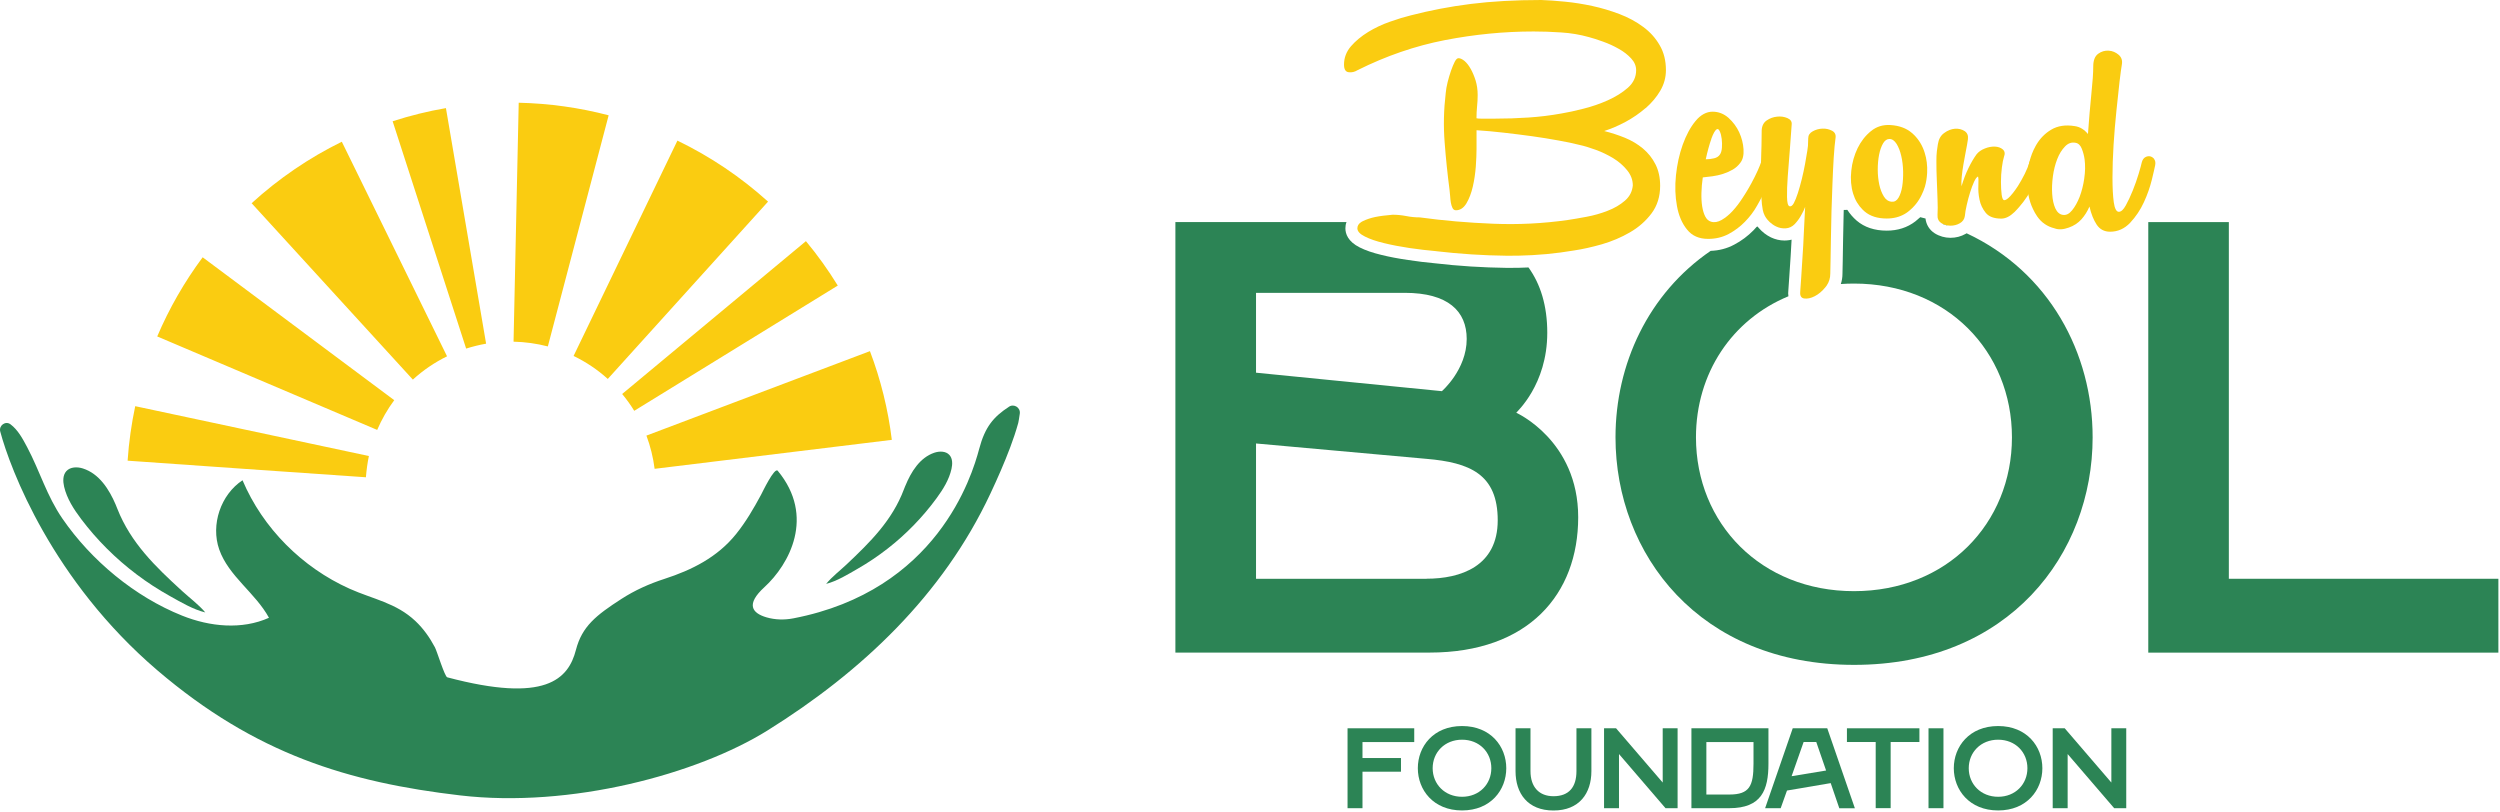
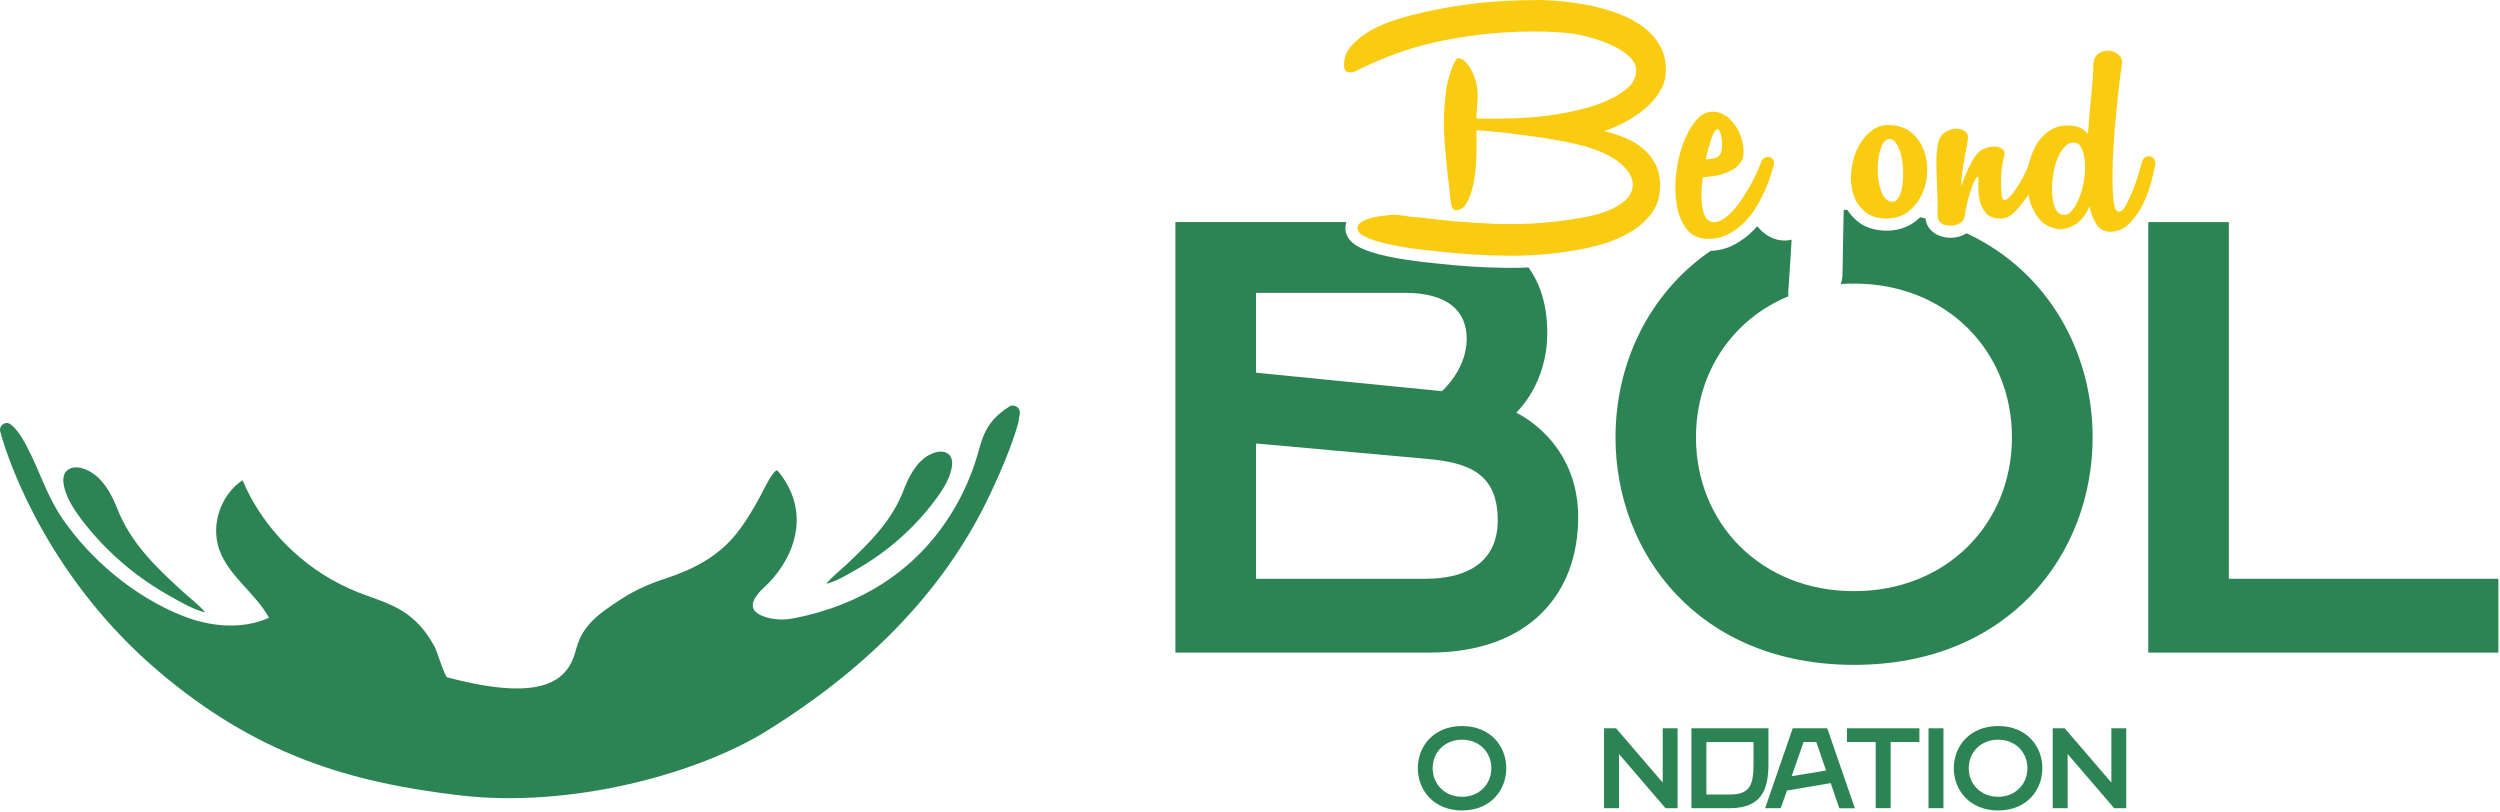
<svg xmlns="http://www.w3.org/2000/svg" width="1204" height="391" viewBox="0 0 1204 391" fill="none">
  <path d="M686.964 278.736H604.9V213.579L686.964 220.978C707.871 222.751 721.303 228.371 721.303 250.582C721.303 272.793 703.408 278.711 686.964 278.711V278.736ZM604.9 141.029H676.514C697.415 141.029 706.365 149.878 706.365 163.24C706.365 178.057 694.408 188.387 694.408 188.387L604.9 179.488V141.004V141.029ZM730.252 198.767C730.252 198.47 745.165 185.451 745.165 160.259C745.165 147.144 741.867 136.764 736.12 128.801C733.284 128.952 730.424 129.002 727.588 129.002H725.423C714.106 128.851 702.522 128.136 690.908 126.781C686.793 126.414 682.477 125.87 678.065 125.205C673.456 124.54 669.14 123.724 665.272 122.762C661.057 121.755 657.627 120.571 654.791 119.141C649.151 116.305 647.942 112.584 647.942 109.97C647.942 108.887 648.113 107.874 648.481 106.938H566.069V314.283H688.445C736.195 314.283 760.058 286.129 760.058 249.107C760.058 212.079 730.202 198.767 730.202 198.767H730.252Z" fill="#2C8455" />
  <path d="M935.084 107.553C936.021 108.097 937.033 108.465 938.116 108.611C937.129 108.243 936.096 107.875 935.084 107.553ZM947.091 112.383H947.066C947.066 112.383 946.794 112.559 946.693 112.605C944.452 113.889 941.964 114.528 939.325 114.528C936.686 114.528 934.026 113.788 931.755 112.358C929.242 110.756 927.665 108.243 927.318 105.236C926.507 105.015 925.666 104.793 924.805 104.597C924.064 105.287 923.253 105.977 922.437 106.616C918.569 109.598 913.931 111.079 908.658 111.079C902.765 111.079 897.91 109.452 894.163 106.249C892.385 104.692 890.909 102.99 889.675 101.071C889.086 101.096 888.517 101.096 887.948 101.116C887.923 101.61 887.902 102.104 887.902 102.597C887.777 107.231 887.701 111.522 887.631 115.49C887.58 119.484 887.505 122.96 887.459 125.921C887.359 128.802 887.333 130.776 887.333 131.859C887.333 133.586 887.061 135.213 886.543 136.79C888.618 136.644 890.713 136.568 892.879 136.568C937.622 136.568 968.954 169.159 968.954 210.624C968.954 252.089 937.622 284.7 892.879 284.7C848.14 284.7 816.778 252.109 816.778 210.624C816.778 179.831 834.063 153.949 861.3 142.682C861.154 141.771 861.154 140.783 861.275 139.701C861.401 138.391 861.547 136.175 861.718 133.314C861.894 130.429 862.091 127.15 862.363 123.529C862.534 120.965 862.68 118.276 862.831 115.415C862.066 115.616 861.325 115.737 860.534 115.788C860.192 115.813 859.799 115.838 859.426 115.838C857.185 115.838 854.989 115.319 852.894 114.332C850.678 113.249 848.679 111.718 846.956 109.724C846.78 109.527 846.609 109.306 846.437 109.079C846.286 109.129 846.14 109.205 845.994 109.255C845.526 109.794 845.032 110.363 844.513 110.882C841.804 113.642 838.696 115.984 835.221 117.807C831.746 119.681 827.923 120.668 823.854 120.814C793.807 141.378 778.027 175.419 778.027 210.599C778.027 266.876 818.309 320.202 892.929 320.202C967.549 320.202 1007.81 266.876 1007.81 210.599C1007.81 169.995 986.854 130.922 947.141 112.358L947.091 112.383Z" fill="#2C8455" />
  <path d="M1073.41 278.736V106.963H1034.61V314.308H1203.22V278.736H1073.41Z" fill="#2C8455" />
-   <path d="M681.098 357.352V350.744H648.976V389.228H656.173V371.65H674.712V365.068H656.173V357.377H681.098V357.352Z" fill="#2C8455" />
  <path d="M704.123 383.728C695.813 383.728 689.971 377.664 689.971 369.973C689.971 362.283 695.793 356.239 704.123 356.239C712.454 356.239 718.225 362.283 718.225 369.973C718.225 377.664 712.428 383.728 704.123 383.728ZM704.123 349.661C690.268 349.661 682.824 359.543 682.824 369.973C682.824 380.399 690.293 390.311 704.123 390.311C717.953 390.311 725.422 380.424 725.422 369.973C725.422 359.518 717.953 349.661 704.123 349.661Z" fill="#2C8455" />
-   <path d="M759.219 350.745V371.379C759.219 379.095 755.593 383.457 748.149 383.457C741.249 383.457 737.084 379.045 737.084 371.379V350.745H729.882V371.379C729.882 382.077 735.699 390.336 748.149 390.336C760.599 390.336 766.416 382.077 766.416 371.379V350.745H759.219Z" fill="#2C8455" />
  <path d="M800.758 350.745V376.874L778.301 350.745H772.509V389.228H779.706V363.145L802.113 389.228H807.93V350.745H800.733H800.758Z" fill="#2C8455" />
  <path d="M844.489 367.804C844.489 378.527 842.565 382.646 832.855 382.646H821.785V357.379H844.489V367.804ZM814.588 350.746V389.224H832.855C848.357 389.224 851.686 380.451 851.686 367.804V350.746H814.588Z" fill="#2C8455" />
  <path d="M862.832 373.817L868.624 357.348H874.713L879.447 371.083L862.832 373.817ZM879.991 350.746H863.376L850.085 389.224H857.579L860.616 380.722L881.669 377.147L885.808 389.249H893.303L880.017 350.766L879.991 350.746Z" fill="#2C8455" />
  <path d="M889.481 350.745V357.353H903.337V389.203H910.534V357.353H924.389V350.745H889.507H889.481Z" fill="#2C8455" />
  <path d="M928.774 389.225H935.972V350.742H928.774V389.225Z" fill="#2C8455" />
  <path d="M962.301 383.728C953.991 383.728 948.148 377.664 948.148 369.973C948.148 362.283 953.97 356.239 962.301 356.239C970.631 356.239 976.403 362.283 976.403 369.973C976.403 377.664 970.611 383.728 962.301 383.728ZM962.301 349.661C948.445 349.661 940.951 359.543 940.951 369.973C940.951 380.399 948.445 390.311 962.301 390.311C976.156 390.311 983.6 380.424 983.6 369.973C983.6 359.518 976.131 349.661 962.301 349.661Z" fill="#2C8455" />
  <path d="M1016.83 350.745V376.874L994.373 350.745H988.581V389.228H995.778V363.145L1018.19 389.228H1024V350.745H1016.81H1016.83Z" fill="#2C8455" />
  <path d="M792.55 52.087C795.435 49.549 797.803 46.764 799.601 43.681C801.399 40.599 802.31 37.295 802.31 33.795C802.31 29.211 801.323 25.218 799.303 21.788C797.334 18.338 794.67 15.381 791.341 12.939C788.012 10.451 784.219 8.406 779.953 6.779C775.662 5.147 771.301 3.843 766.839 2.881C762.376 1.919 758.015 1.229 753.749 0.811C749.458 0.368 745.61 0.121 742.236 4.46965e-05C729.71 4.46965e-05 718.398 0.64 708.34 1.894C698.257 3.153 688.643 5.026 679.471 7.394C676.465 8.134 673.085 9.141 669.363 10.476C665.591 11.78 662.116 13.457 658.862 15.432C655.609 17.451 652.849 19.718 650.602 22.306C648.386 24.895 647.278 27.857 647.278 31.085C647.278 33.377 648.014 34.611 649.52 34.782C651.025 34.978 652.431 34.636 653.785 33.795C667.54 26.92 681.566 22.11 695.84 19.325C710.113 16.565 724.386 15.16 738.609 15.16C742.825 15.16 747.262 15.306 751.9 15.628C756.559 15.92 760.996 16.686 765.212 17.869C767.136 18.363 769.402 19.103 772.061 20.065C774.726 21.027 777.219 22.16 779.581 23.515C781.948 24.82 783.922 26.376 785.549 28.124C787.176 29.876 787.966 31.775 787.966 33.82C787.966 37.073 786.657 39.884 783.998 42.251C781.333 44.593 778.105 46.612 774.308 48.315C770.51 50.017 766.592 51.347 762.548 52.359C758.503 53.417 755.028 54.132 752.147 54.625C746.844 55.587 741.495 56.252 736.146 56.6C730.747 56.967 725.348 57.139 719.949 57.139H713.271C712.284 57.139 711.569 57.093 711.075 56.967C711.075 55.018 711.176 53.145 711.347 51.347C711.543 49.549 711.644 47.675 711.644 45.751C711.644 43.213 711.297 40.896 710.657 38.776C709.992 36.681 709.201 34.782 708.29 33.18C707.378 31.553 706.391 30.269 705.308 29.358C704.195 28.446 703.238 28.028 702.397 28.028C701.808 28.028 701.214 28.567 700.599 29.75C700.005 30.889 699.416 32.339 698.796 34.092C698.182 35.839 697.663 37.668 697.169 39.587C696.701 41.511 696.384 43.263 696.258 44.84C695.296 52.923 695.125 60.84 695.744 68.627C696.333 76.418 697.124 83.963 698.086 91.331C698.207 92.172 698.308 93.159 698.378 94.318C698.454 95.476 698.554 96.559 698.726 97.571C698.897 98.578 699.194 99.47 699.536 100.185C699.884 100.875 700.448 101.268 701.163 101.268C703.213 101.268 704.885 100.16 706.245 97.914C707.549 95.698 708.587 93.008 709.302 89.88C710.037 86.723 710.486 83.519 710.753 80.19C710.974 76.861 711.1 74.076 711.1 71.759V62.714C715.215 62.981 719.582 63.353 724.215 63.898C728.849 64.411 733.361 65.005 737.773 65.595C742.185 66.214 746.375 66.879 750.369 67.619C754.338 68.309 757.768 69.05 760.649 69.785C762.94 70.279 765.579 71.069 768.516 72.152C771.497 73.24 774.282 74.595 776.947 76.197C779.606 77.823 781.802 79.747 783.625 81.988C785.448 84.235 786.36 86.647 786.36 89.311C786.093 92.222 784.859 94.635 782.542 96.66C780.271 98.629 777.486 100.281 774.232 101.515C770.979 102.794 767.579 103.756 764.079 104.401C760.578 105.065 757.566 105.579 755.028 105.952C743.097 107.654 731.115 108.243 719.113 107.75C707.131 107.281 695.321 106.274 683.762 104.693C681.592 104.693 679.421 104.496 677.25 104.053C675.059 103.635 672.914 103.413 670.718 103.413C667.49 103.685 664.629 104.028 662.242 104.521C660.046 104.99 658.097 105.655 656.349 106.496C656.077 106.617 655.83 106.763 655.609 106.914C654.349 107.699 653.71 108.712 653.71 109.946C653.71 111.376 654.893 112.706 657.336 113.914C659.749 115.148 662.806 116.181 666.578 117.092C670.3 118.004 674.395 118.795 678.882 119.46C683.344 120.099 687.605 120.618 691.7 120.965H691.529C702.991 122.295 714.303 123.035 725.424 123.156C727.348 123.181 729.241 123.156 731.14 123.136C740.286 122.96 749.287 122.124 758.11 120.618C762.205 120.003 766.642 119.016 771.497 117.636C776.302 116.231 780.79 114.332 784.955 111.915C789.125 109.502 792.6 106.471 795.36 102.794C798.12 99.122 799.525 94.66 799.525 89.508C799.525 85.514 798.76 82.039 797.259 79.108C795.753 76.121 793.733 73.633 791.195 71.487C788.656 69.392 785.771 67.665 782.517 66.335C779.289 65.031 775.96 63.943 772.58 63.107C775.96 61.999 779.41 60.543 782.91 58.67C786.41 56.771 789.593 54.575 792.499 52.062L792.55 52.087Z" fill="#FACC11" />
  <path d="M824.176 66.828C825.163 64.118 826.075 62.562 826.886 62.22C827.379 61.948 827.823 62.34 828.266 63.302C828.714 64.264 829.006 65.473 829.182 66.929C829.354 68.354 829.379 69.784 829.278 71.189C829.157 72.57 828.86 73.607 828.366 74.347C827.752 75.309 826.79 75.949 825.481 76.246C824.151 76.563 822.821 76.715 821.487 76.715C822.328 72.867 823.239 69.563 824.201 66.853L824.176 66.828ZM853.856 76.785C853.388 76.12 852.773 75.727 852.058 75.627C851.343 75.531 850.577 75.627 849.812 75.974C849.051 76.342 848.507 76.986 848.165 78.044C848.14 78.069 848.114 78.145 848.114 78.17C847.842 79.006 847.324 80.361 846.488 82.209C845.647 84.083 844.614 86.153 843.405 88.374C843.083 89.013 842.741 89.633 842.343 90.273C841.406 91.899 840.373 93.602 839.215 95.349C837.659 97.767 836.032 99.862 834.355 101.685C832.683 103.508 830.905 104.914 829.107 105.951C827.309 106.963 825.607 107.255 824.03 106.762C822.847 106.419 821.91 105.578 821.22 104.224C820.55 102.919 820.082 101.292 819.764 99.368C819.467 97.445 819.346 95.254 819.417 92.836C819.467 90.444 819.689 87.981 820.061 85.438C821.366 85.317 822.917 85.145 824.67 84.899C826.417 84.677 828.145 84.259 829.822 83.74C831.524 83.196 833.076 82.506 834.506 81.67C835.961 80.829 837.165 79.721 838.127 78.417C839.361 76.835 839.855 74.69 839.683 71.879C839.507 69.12 838.817 66.41 837.613 63.746C836.379 61.086 834.677 58.79 832.461 56.77C830.215 54.796 827.651 53.789 824.765 53.789C821.885 53.789 818.999 55.289 816.556 58.296C814.068 61.308 812.048 65.126 810.396 69.689C808.77 74.272 807.682 79.177 807.143 84.43C806.599 89.678 806.77 94.584 807.611 99.147C808.422 103.755 810.049 107.553 812.466 110.534C814.884 113.566 818.258 115.047 822.625 115.047C826.246 115.047 829.5 114.281 832.481 112.705C835.418 111.129 838.057 109.179 840.348 106.812C841.481 105.654 842.544 104.42 843.526 103.141C844.513 101.831 845.425 100.451 846.216 99.021C847.001 97.691 847.691 96.337 848.386 95.052C849.147 93.602 849.812 92.197 850.406 90.791C851.539 88.127 852.426 85.735 853.02 83.64C853.634 81.544 854.027 80.114 854.299 79.374C854.521 78.291 854.425 77.43 853.931 76.765L853.856 76.785Z" fill="#FACC11" />
-   <path d="M882.231 62.934C880.926 62.244 879.395 61.876 877.718 61.947C876.021 61.997 874.465 62.44 873.034 63.231C871.579 64.017 870.843 65.13 870.843 66.56C870.818 67.643 870.743 68.852 870.717 70.207C870.667 70.871 870.546 71.687 870.4 72.624C870.078 74.523 869.73 76.618 869.312 78.98C868.869 81.322 868.375 83.74 867.761 86.207C867.142 88.695 866.502 90.937 865.862 92.961C865.197 95.031 864.533 96.658 863.888 97.867C863.223 99.05 862.508 99.569 861.793 99.322C861.052 99.05 860.685 97.595 860.634 94.885C860.584 92.171 860.685 88.841 860.982 84.923C861.299 81.03 861.622 76.814 861.969 72.352C862.337 67.89 862.634 63.725 862.881 59.877C863.002 58.547 862.337 57.535 860.811 56.87C859.305 56.23 857.628 55.958 855.83 56.18C854.032 56.351 852.355 56.966 850.874 57.978C849.368 58.99 848.532 60.592 848.431 62.763C848.431 65.175 848.406 67.693 848.335 70.257C848.31 71.264 848.285 72.302 848.235 73.339C848.184 74.916 848.139 76.492 848.114 78.023C848.089 80.068 848.063 82.113 848.063 84.087C848.063 87.587 848.114 90.841 848.235 93.848C848.26 94.266 848.26 94.659 848.285 95.031C848.406 97.519 848.633 99.519 848.95 101.095C849.146 102.107 849.469 103.044 849.937 103.931C850.28 104.621 850.753 105.26 851.267 105.88C851.614 106.247 851.957 106.64 852.329 106.988C853.266 107.824 854.273 108.539 855.361 109.058C856.862 109.798 858.418 110.07 860.045 109.969C861.672 109.848 863.102 109.179 864.311 107.95C865.641 106.545 866.799 104.943 867.711 103.165C868.375 102.057 868.894 100.899 869.363 99.639C869.312 100.727 869.217 101.835 869.191 102.893C868.995 106.026 868.844 109.133 868.723 112.19C868.547 116.356 868.35 120.224 868.078 123.875C867.857 127.496 867.635 130.725 867.464 133.636C867.267 136.521 867.121 138.737 866.995 140.314V140.515C866.799 142.459 867.439 143.522 868.894 143.744C870.4 143.965 872.097 143.618 873.971 142.656C875.845 141.699 877.547 140.243 879.123 138.319C879.345 138.047 879.566 137.776 879.743 137.504C880.901 135.781 881.465 133.882 881.465 131.812C881.465 130.704 881.49 128.68 881.591 125.748C881.641 122.762 881.712 119.312 881.762 115.343C881.813 111.349 881.908 107.038 882.034 102.4C882.034 102.057 882.059 101.71 882.059 101.342C882.18 97.051 882.331 92.835 882.503 88.67C882.674 84.132 882.87 79.897 883.117 75.903C883.389 71.934 883.661 68.675 884.029 66.137C884.18 64.687 883.56 63.599 882.231 62.884V62.934Z" fill="#FACC11" />
  <path d="M904.963 74.544C905.406 72.349 906.02 70.551 906.861 69.095C907.697 67.665 908.735 66.929 909.944 66.929C911.248 66.929 912.381 67.715 913.394 69.291C914.356 70.848 915.121 72.792 915.635 75.063C916.179 77.355 916.476 79.843 916.546 82.507C916.597 85.171 916.451 87.584 916.103 89.83C915.735 92.046 915.141 93.869 914.305 95.254C913.469 96.659 912.356 97.274 911.052 97.148C909.475 97.027 908.216 96.191 907.254 94.61C906.292 93.058 905.552 91.135 905.063 88.918C904.595 86.672 904.323 84.28 904.323 81.691C904.323 79.108 904.545 76.715 904.963 74.544ZM926.876 73.436C926.78 73.089 926.705 72.817 926.584 72.525C925.35 69.145 923.426 66.31 920.787 64.043C918.128 61.752 914.698 60.493 910.457 60.221C906.836 59.999 903.729 60.961 901.069 63.132C898.405 65.297 896.26 68.037 894.633 71.341C893.031 74.665 891.968 78.317 891.576 82.26C891.132 86.254 891.455 89.926 892.487 93.305C893.399 96.312 894.93 98.876 897.146 101.071C897.418 101.293 897.69 101.565 897.987 101.832C900.646 104.103 904.197 105.237 908.659 105.237C911.913 105.237 914.824 104.496 917.312 103.041C917.856 102.723 918.4 102.376 918.893 101.983C921.724 99.787 923.945 97.078 925.471 93.824C926.09 92.565 926.609 91.286 927.027 89.926C927.642 87.805 927.989 85.589 928.11 83.247C928.281 79.772 927.888 76.519 926.876 73.386V73.436Z" fill="#FACC11" />
  <path d="M983.01 76.788C982.517 76.124 981.902 75.731 981.212 75.63C980.472 75.504 979.732 75.63 978.941 75.972C978.155 76.345 977.636 77.06 977.39 78.168C977.364 78.219 977.339 78.269 977.339 78.314C976.871 79.82 976.156 81.644 975.143 83.693C974.086 85.788 972.978 87.808 971.794 89.656C971.421 90.251 971.029 90.79 970.661 91.308C969.845 92.467 969.009 93.529 968.168 94.441C966.939 95.771 965.977 96.41 965.262 96.41C964.668 96.41 964.25 95.549 964.003 93.796C963.781 92.049 963.66 90.004 963.66 87.637C963.66 85.27 963.806 82.978 964.104 80.656C964.396 78.39 964.743 76.688 965.091 75.605C965.705 74.028 965.534 72.845 964.572 71.984C963.61 71.142 962.326 70.674 960.749 70.599C959.198 70.553 957.571 70.82 955.894 71.515C954.192 72.18 952.862 73.117 951.9 74.326C950.591 76.124 949.286 78.34 948.027 80.928C946.748 83.517 945.64 86.428 944.678 89.707C944.552 88.473 944.577 86.972 944.774 85.099C944.95 83.2 945.242 81.225 945.59 79.13C945.932 77.01 946.355 74.915 946.748 72.794C947.191 70.674 947.513 68.775 947.755 67.073C947.982 65.275 947.438 63.945 946.128 63.104C944.799 62.268 943.248 61.875 941.495 61.996C939.747 62.147 938.02 62.787 936.368 64.021C934.665 65.2 933.658 67.028 933.285 69.44C933.089 70.528 932.918 71.636 932.792 72.82C932.621 74.3 932.57 75.877 932.57 77.579C932.57 80.586 932.621 83.693 932.772 86.897C932.817 88.13 932.867 89.334 932.918 90.543C932.968 92.442 933.064 94.265 933.114 96.017C933.24 98.903 933.24 101.391 933.114 103.411C932.993 105.214 933.583 106.569 934.912 107.405C934.963 107.43 935.063 107.506 935.114 107.531C936.05 108.07 937.058 108.442 938.146 108.588C938.513 108.639 938.931 108.689 939.329 108.689C940.956 108.689 942.482 108.317 943.837 107.531C945.242 106.74 946.058 105.582 946.28 104.005C946.4 102.55 946.698 100.777 947.191 98.677C947.66 96.582 948.203 94.537 948.818 92.613C949.407 90.694 950.052 88.992 950.717 87.536C951.381 86.106 951.996 85.27 952.615 84.998C952.837 85.612 952.907 87.043 952.787 89.264C952.661 91.505 952.837 93.771 953.331 96.138C953.799 98.505 954.806 100.601 956.312 102.474C957.818 104.348 960.331 105.285 963.832 105.285C965.876 105.285 967.997 104.227 970.167 102.132C970.953 101.341 971.719 100.53 972.434 99.689C973.743 98.208 974.997 96.561 976.131 94.834C976.403 94.416 976.624 94.043 976.896 93.65C978.377 91.233 979.706 88.82 980.84 86.327C982.169 83.447 983.036 81.15 983.378 79.453C983.6 78.365 983.504 77.504 983.036 76.839L983.01 76.788Z" fill="#FACC11" />
  <path d="M1003.79 85.909C1003.32 89.162 1002.56 92.144 1001.55 94.808C1000.49 97.472 999.303 99.613 997.898 101.315C996.518 103.018 995.037 103.733 993.461 103.486C991.909 103.264 990.701 102.202 989.834 100.328C988.998 98.455 988.505 96.163 988.333 93.453C988.137 90.739 988.283 87.883 988.681 84.851C989.099 81.839 989.789 79.105 990.751 76.642C991.713 74.149 992.967 72.154 994.473 70.578C995.949 68.996 997.676 68.382 999.6 68.775C1000.93 68.996 1001.94 69.958 1002.61 71.661C1003.27 73.363 1003.71 75.035 1003.94 76.737C1004.31 79.623 1004.26 82.706 1003.77 85.959L1003.79 85.909ZM1037.54 76.687C1037.02 75.952 1036.36 75.529 1035.57 75.307C1034.78 75.136 1033.99 75.257 1033.22 75.68C1032.44 76.098 1031.84 76.909 1031.5 78.118C1031.23 79.301 1030.74 81.2 1029.94 83.814C1029.16 86.402 1028.22 89.067 1027.13 91.776C1026.03 94.486 1024.92 96.878 1023.78 98.923C1022.65 100.998 1021.51 102.005 1020.43 102.005C1019.25 102.005 1018.41 100.454 1017.99 97.372C1017.57 94.315 1017.37 90.371 1017.37 85.541C1017.37 80.706 1017.54 75.483 1017.89 69.787C1018.26 64.141 1018.7 58.642 1019.27 53.318C1019.79 48.045 1020.33 43.361 1020.77 39.317C1021.27 35.272 1021.61 32.512 1021.89 31.057C1022.23 29.138 1021.71 27.557 1020.33 26.373C1018.92 25.189 1017.35 24.499 1015.55 24.404C1013.73 24.278 1012.02 24.771 1010.47 25.905C1008.89 27.063 1008.11 29.088 1008.11 31.968C1008.11 35 1007.81 39.463 1007.19 45.355C1006.58 51.273 1006.06 57.659 1005.56 64.534C1003.77 62.368 1001.67 61.084 999.227 60.742C994.765 60.001 990.973 60.591 987.84 62.464C984.909 64.217 982.542 66.604 980.713 69.686C980.567 69.883 980.446 70.109 980.346 70.331C979.016 72.718 978.004 75.307 977.339 78.118C977.314 78.168 977.289 78.218 977.289 78.269C977.017 79.377 976.795 80.535 976.624 81.744C976.08 85.833 976.13 89.757 976.845 93.574C976.845 93.7 976.871 93.846 976.896 93.947C977.364 96.359 978.079 98.581 979.066 100.625C979.656 101.91 980.346 103.118 981.136 104.252C983.206 107.233 985.966 109.107 989.467 109.968C991.391 110.708 993.682 110.562 996.346 109.6C998.739 108.759 1000.78 107.43 1002.41 105.632C1004.01 103.829 1005.32 101.759 1006.28 99.467C1007.12 103.093 1008.3 105.999 1009.8 108.245C1011.31 110.462 1013.46 111.595 1016.22 111.595C1019.94 111.595 1023.19 110.139 1025.91 107.258C1028.61 104.347 1030.83 101.069 1032.51 97.372C1034.21 93.7 1035.44 90.124 1036.31 86.624C1037.14 83.124 1037.71 80.807 1037.93 79.573C1038.15 78.389 1038.03 77.402 1037.46 76.687H1037.54Z" fill="#FACC11" />
-   <path d="M65.121 195.611C63.323 204.118 62.064 212.891 61.475 221.644V221.866L118.86 225.885L176.25 229.854V229.557C176.522 226.202 176.991 222.853 177.655 219.62L65.096 195.611H65.121ZM418.972 169.109L311.318 209.784C313.242 214.916 314.571 220.31 315.266 225.784L429.503 211.833C427.725 197.238 424.174 182.864 418.972 169.134V169.109ZM97.611 123.897C88.838 135.707 81.464 148.525 75.723 162.033L181.649 207.049C183.82 201.997 186.58 197.162 189.859 192.725L97.586 123.897H97.611ZM388.134 116.136L299.633 189.743C301.753 192.307 303.728 195.022 305.45 197.852L403.47 137.531C398.881 130.062 393.729 122.865 388.134 116.136ZM164.616 68.259C148.812 76.025 134.221 85.983 121.182 97.869L198.834 182.818C203.764 178.306 209.309 174.533 215.298 171.602L164.616 68.259ZM326.236 67.741L276.239 171.426C282.207 174.312 287.752 178.009 292.708 182.496L369.892 97.103C356.802 85.267 342.085 75.386 326.236 67.715V67.741ZM214.759 52.062C206.106 53.543 197.479 55.688 189.093 58.398L224.494 167.875C227.652 166.893 230.881 166.077 234.109 165.513L214.759 52.062ZM249.813 49.499L247.325 164.551C252.92 164.672 258.516 165.463 263.839 166.843L293.126 55.537C279.074 51.84 264.408 49.796 249.787 49.473L249.813 49.499Z" fill="#FACC11" />
  <path d="M116.816 231.281C106.29 238.231 101.409 252.701 105.574 264.612C110.087 277.48 123.006 285.539 129.538 297.52C116.493 303.388 101.062 301.837 87.75 296.508C64.925 287.387 43.943 269.936 30.068 249.77C22.523 238.826 19.22 226.965 13.13 215.456C10.934 211.286 8.618 207 5.042 204.336C2.655 202.538 -0.649 204.93 0.111 207.811C4.971 226.008 25.233 279.621 75.769 322.813C123.126 363.241 167.895 376.774 221.584 383.064C274.784 389.299 335.896 372.83 369.696 351.753C415.029 323.478 454.051 286.626 476.977 237.718C480.407 230.42 483.686 222.971 486.521 215.431C487.977 211.583 489.281 207.665 490.389 203.696C490.56 203.077 490.832 201.254 491.13 199.234C491.573 196.348 488.37 194.278 485.927 195.88C478.408 200.81 474.368 205.62 471.558 216.242C468.058 229.458 451.221 284.456 382.096 297.792C377.804 298.628 373.292 298.533 369.101 297.299C362.176 295.254 359.094 291.064 368.114 282.804C380.146 271.809 392.743 248.712 374.576 226.743C372.975 224.799 367.082 237.269 366.513 238.307C362.967 244.889 359.195 251.371 354.486 257.214C345.511 268.359 333.282 274.494 319.946 278.81C312.698 281.152 305.723 284.285 299.311 288.424C287.038 296.337 280.284 301.711 277.373 312.977C273.726 327.079 262.777 338.789 215.399 326.193C214.165 325.87 210.443 313.571 209.456 311.743C206.968 307.059 203.936 302.748 200.063 299.097C190.721 290.298 179.676 288.596 168.389 283.544C145.559 273.31 126.576 254.378 116.791 231.281H116.816Z" fill="#2C8455" />
  <path d="M55.728 243.064C52.595 235.741 47.815 228.126 39.923 225.613C37.214 224.747 33.839 224.797 31.94 226.918C30.188 228.867 30.288 231.848 30.878 234.412C32.233 240.179 35.562 245.306 39.138 250.04C46.727 260.098 55.753 269.073 65.811 276.642C70.887 280.485 76.261 283.96 81.832 287.068C87.059 289.979 93.053 293.55 98.87 294.955C95.712 291.183 91.376 288.005 87.724 284.65C74.881 272.915 63 261.478 56.518 245.039C56.272 244.394 55.999 243.754 55.728 243.09V243.064Z" fill="#2C8455" />
  <path d="M436.031 233.944C438.741 227.311 442.956 220.386 450.007 218.019C452.45 217.208 455.482 217.208 457.21 219.081C458.811 220.804 458.761 223.493 458.242 225.81C457.084 231.033 454.178 235.671 451.02 239.983C444.316 249.129 436.328 257.338 427.379 264.289C422.841 267.814 418.086 271.022 413.105 273.878C408.447 276.567 403.098 279.871 397.87 281.201C400.655 277.776 404.528 274.84 407.757 271.783C419.144 261.035 429.695 250.61 435.316 235.697C435.538 235.102 435.759 234.533 436.006 233.944H436.031Z" fill="#2C8455" />
</svg>